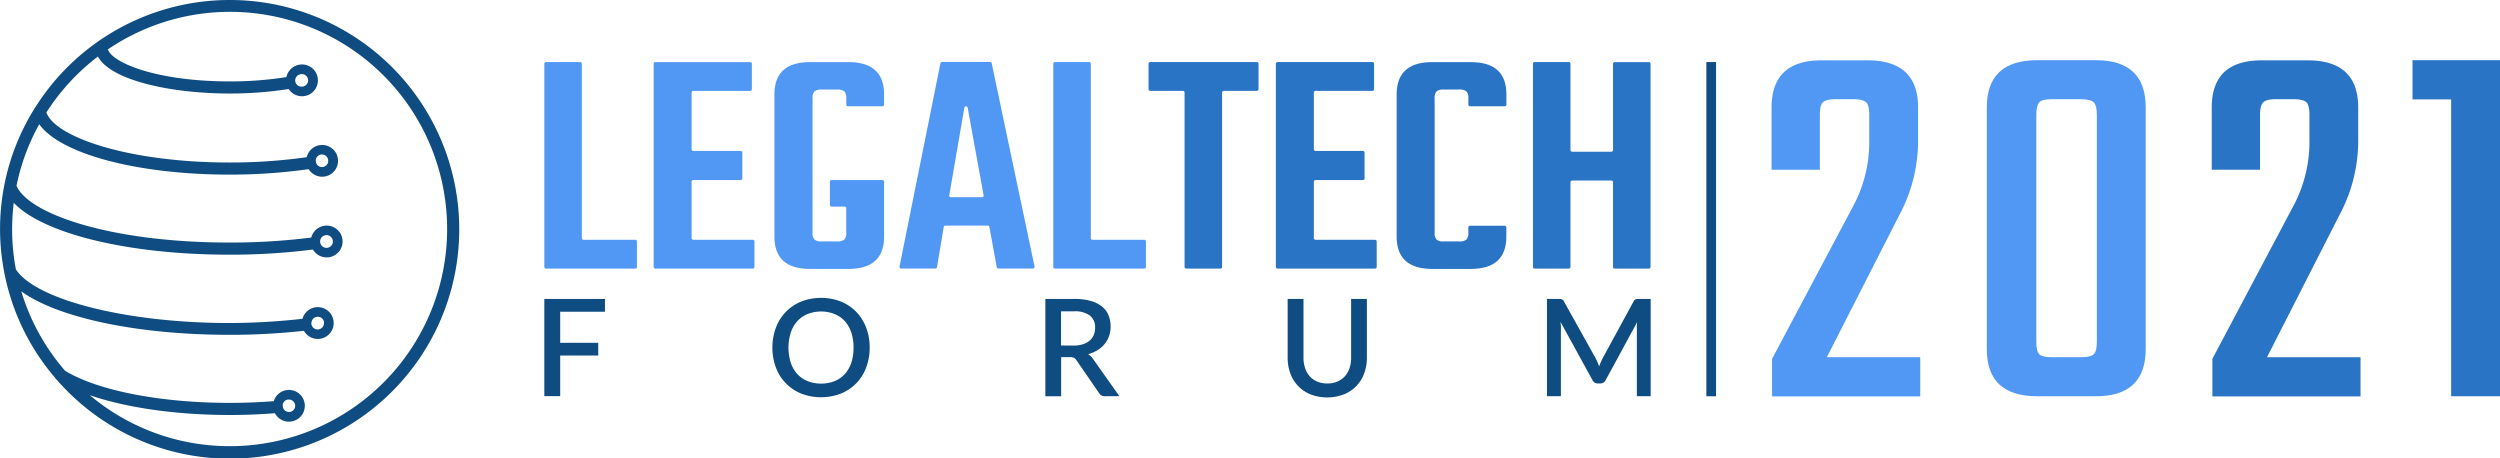
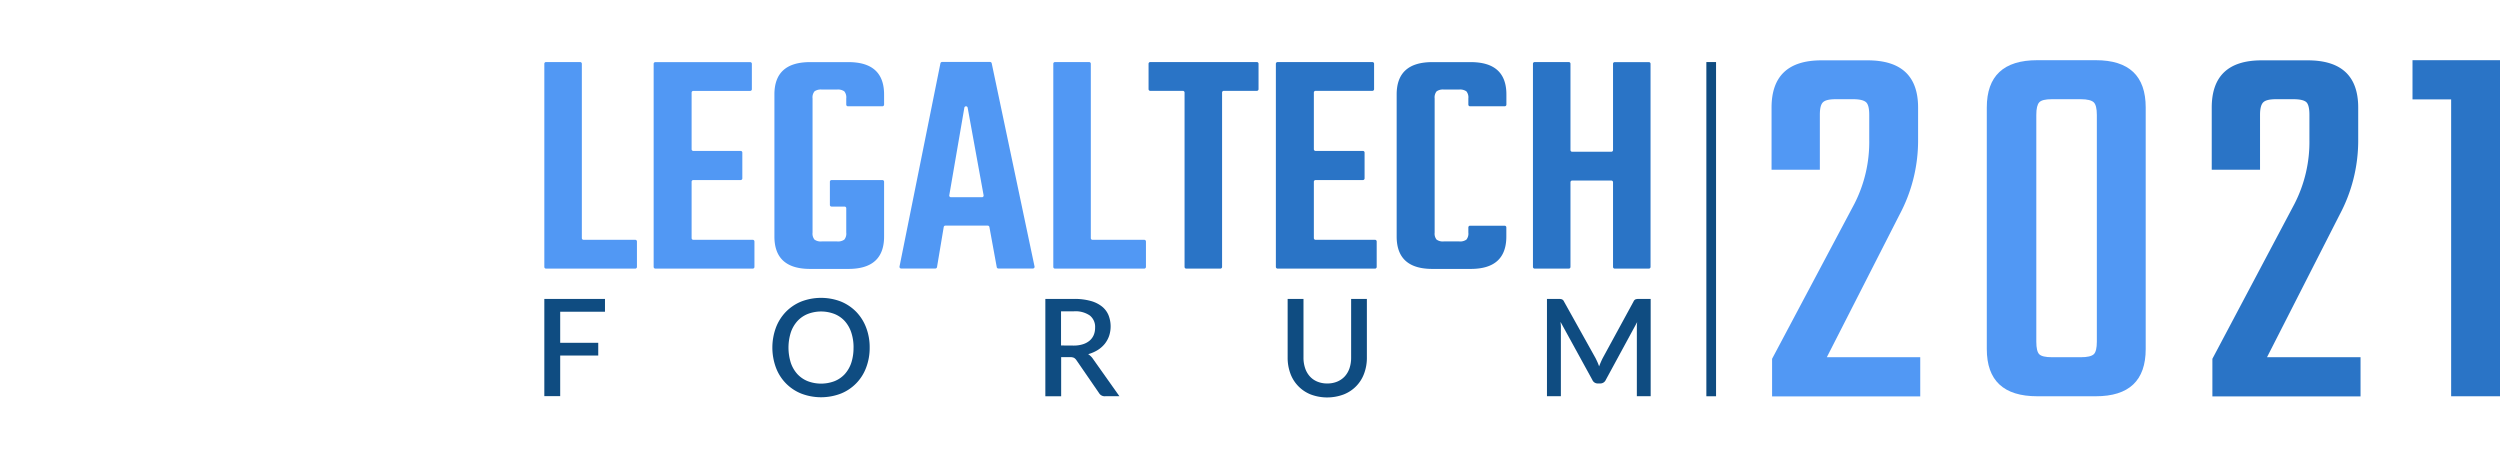
<svg xmlns="http://www.w3.org/2000/svg" viewBox="0 0 804.9 147.55">
  <defs>
    <style>
      .cls-1 {
        fill: #5198f4;
      }

      .cls-2 {
        fill: #2a74c6;
      }

      .cls-3 {
        fill: #0f4c81;
      }
    </style>
  </defs>
  <g id="Livello_2" data-name="Livello 2">
    <g id="Livello_1-2" data-name="Livello 1">
      <g>
        <g>
          <path class="cls-1" d="M187.91,77.21h16.62a.54.54,0,0,1,.54.54v8.19a.54.54,0,0,1-.54.54H175.79a.54.54,0,0,1-.54-.54V20.52a.54.54,0,0,1,.54-.54h11a.54.54,0,0,1,.54.54V76.66A.55.55,0,0,0,187.91,77.21Z" />
          <path class="cls-1" d="M223.21,77.21h19.15a.54.54,0,0,1,.54.54v8.19a.54.54,0,0,1-.54.54H211a.55.55,0,0,1-.55-.54V20.52A.55.55,0,0,1,211,20h30.53a.54.54,0,0,1,.54.54v8.19a.54.54,0,0,1-.54.54H223.21a.55.55,0,0,0-.54.55V48.05a.54.54,0,0,0,.54.54h15.25a.54.54,0,0,1,.54.54v8.3a.54.54,0,0,1-.54.54H223.21a.54.54,0,0,0-.54.54V76.66A.55.55,0,0,0,223.21,77.21Z" />
          <path class="cls-1" d="M284.1,34.22H273a.54.54,0,0,1-.54-.54v-2a3.08,3.08,0,0,0-.63-2.27,3.53,3.53,0,0,0-2.32-.58h-4.95a3.51,3.51,0,0,0-2.32.58,3.08,3.08,0,0,0-.63,2.27V74.89a3.05,3.05,0,0,0,.63,2.26,3.45,3.45,0,0,0,2.32.58h4.95a3.47,3.47,0,0,0,2.32-.58,3.05,3.05,0,0,0,.63-2.26V67.05a.54.54,0,0,0-.54-.54h-4.19a.54.54,0,0,1-.54-.54V58.51a.54.54,0,0,1,.54-.54H284.1a.54.54,0,0,1,.54.54V76.15q0,10.44-11.49,10.43H260.82q-11.49,0-11.49-10.43V30.41Q249.33,20,260.82,20h12.33q11.49,0,11.49,10.43v3.27A.54.54,0,0,1,284.1,34.22Z" />
          <path class="cls-1" d="M320.91,86l-2.36-12.91a.56.56,0,0,0-.54-.45H304.38a.55.55,0,0,0-.54.46L301.68,86a.55.55,0,0,1-.54.45h-11a.54.54,0,0,1-.53-.65l13.17-65.42a.54.54,0,0,1,.53-.43h15.45a.54.54,0,0,1,.53.43l13.79,65.42a.54.54,0,0,1-.53.65H321.44A.54.54,0,0,1,320.91,86ZM306.15,63.5h10a.53.53,0,0,0,.53-.63l-5.13-28.18a.54.54,0,0,0-1.07,0l-4.85,28.18A.54.54,0,0,0,306.15,63.5Z" />
          <path class="cls-1" d="M351.78,77.21H368.4a.55.55,0,0,1,.55.54v8.19a.55.55,0,0,1-.55.54H339.66a.54.54,0,0,1-.54-.54V20.52a.54.54,0,0,1,.54-.54h11a.54.54,0,0,1,.54.54V76.66A.55.55,0,0,0,351.78,77.21Z" />
          <path class="cls-2" d="M405.2,20.52v8.19a.54.54,0,0,1-.54.54H394a.55.55,0,0,0-.54.55V85.94a.54.54,0,0,1-.54.54h-11a.54.54,0,0,1-.54-.54V29.8a.55.55,0,0,0-.54-.55H370.33a.54.54,0,0,1-.54-.54V20.52a.54.54,0,0,1,.54-.54h34.33A.54.54,0,0,1,405.2,20.52Z" />
          <path class="cls-2" d="M423.55,77.21H442.7a.54.54,0,0,1,.54.54v8.19a.54.54,0,0,1-.54.54H411.33a.55.55,0,0,1-.55-.54V20.52a.55.55,0,0,1,.55-.54h30.53a.54.54,0,0,1,.54.54v8.19a.54.54,0,0,1-.54.54H423.55a.55.55,0,0,0-.54.55V48.05a.54.54,0,0,0,.54.54H438.8a.54.54,0,0,1,.54.54v8.3a.54.54,0,0,1-.54.54H423.55a.54.54,0,0,0-.54.54V76.66A.55.55,0,0,0,423.55,77.21Z" />
          <path class="cls-2" d="M484.43,34.22H473.29a.54.54,0,0,1-.54-.54v-2a3.08,3.08,0,0,0-.63-2.27,3.53,3.53,0,0,0-2.32-.58h-4.95a3.51,3.51,0,0,0-2.32.58,3.08,3.08,0,0,0-.63,2.27V74.89a3.05,3.05,0,0,0,.63,2.26,3.45,3.45,0,0,0,2.32.58h4.95a3.47,3.47,0,0,0,2.32-.58,3.05,3.05,0,0,0,.63-2.26V73.22a.55.55,0,0,1,.54-.55h11.14a.55.55,0,0,1,.55.55v2.93q0,10.44-11.49,10.43H461.16q-11.49,0-11.49-10.43V30.41Q449.67,20,461.16,20h12.33Q485,20,485,30.41v3.27A.55.55,0,0,1,484.43,34.22Z" />
          <path class="cls-2" d="M519.87,20h11a.54.54,0,0,1,.54.54V85.94a.54.54,0,0,1-.54.54h-11a.54.54,0,0,1-.54-.54V58.67a.54.54,0,0,0-.54-.54H506.17a.54.54,0,0,0-.54.54V85.94a.54.54,0,0,1-.54.54h-11a.54.54,0,0,1-.54-.54V20.52a.54.54,0,0,1,.54-.54h11a.54.54,0,0,1,.54.54V48.31a.55.55,0,0,0,.54.55h12.62a.55.55,0,0,0,.54-.55V20.52A.54.54,0,0,1,519.87,20Z" />
        </g>
        <g>
          <path class="cls-3" d="M180.36,100.36v10h12.25v4.11H180.36v13.07h-5.11V96.24h19.53v4.12Z" />
          <path class="cls-3" d="M280,111.91a17.61,17.61,0,0,1-1.13,6.42,14.37,14.37,0,0,1-8.12,8.38,17.81,17.81,0,0,1-12.8,0,14.41,14.41,0,0,1-8.14-8.38,18.65,18.65,0,0,1,0-12.84,14.87,14.87,0,0,1,3.19-5.07,14.69,14.69,0,0,1,4.95-3.33,17.81,17.81,0,0,1,12.8,0,14.65,14.65,0,0,1,4.94,3.33,14.85,14.85,0,0,1,3.18,5.07A17.61,17.61,0,0,1,280,111.91Zm-5.19,0a15.21,15.21,0,0,0-.73-4.85A10.41,10.41,0,0,0,272,103.4a9.06,9.06,0,0,0-3.3-2.3,12,12,0,0,0-8.68,0,9.18,9.18,0,0,0-3.31,2.3,10.45,10.45,0,0,0-2.11,3.66,16.33,16.33,0,0,0,0,9.72,10.4,10.4,0,0,0,2.11,3.65,9.26,9.26,0,0,0,3.31,2.28,12.17,12.17,0,0,0,8.68,0,9.13,9.13,0,0,0,3.3-2.28,10.36,10.36,0,0,0,2.09-3.65A15.29,15.29,0,0,0,274.8,111.91Z" />
          <path class="cls-3" d="M360.41,127.57h-4.55a2.09,2.09,0,0,1-2-1L346.59,116a2.5,2.5,0,0,0-.8-.79,3,3,0,0,0-1.31-.23h-2.83v12.61h-5.09V96.24h9.23a19.33,19.33,0,0,1,5.32.64,10.1,10.1,0,0,1,3.66,1.79,7,7,0,0,1,2.12,2.8,9.82,9.82,0,0,1,.2,6.68,8.76,8.76,0,0,1-1.41,2.56,9.25,9.25,0,0,1-2.28,2,11.79,11.79,0,0,1-3.06,1.32,5.18,5.18,0,0,1,1.61,1.59Zm-14.75-16.31a9.61,9.61,0,0,0,3-.43,6.23,6.23,0,0,0,2.18-1.18,4.94,4.94,0,0,0,1.31-1.82,6.06,6.06,0,0,0,.43-2.34,4.66,4.66,0,0,0-1.7-3.91,8.14,8.14,0,0,0-5.13-1.35h-4.14v11Z" />
          <path class="cls-3" d="M427.33,123.46a8.06,8.06,0,0,0,3.23-.61,6.86,6.86,0,0,0,2.42-1.69,7.45,7.45,0,0,0,1.51-2.62,10.52,10.52,0,0,0,.52-3.41V96.24h5.07v18.89a14.36,14.36,0,0,1-.88,5.11,11.38,11.38,0,0,1-6.55,6.74A15.07,15.07,0,0,1,422,127a11.46,11.46,0,0,1-6.55-6.74,14.58,14.58,0,0,1-.88-5.11V96.24h5.1v18.87a10.41,10.41,0,0,0,.52,3.4,7.37,7.37,0,0,0,1.5,2.64,6.59,6.59,0,0,0,2.4,1.7A8.09,8.09,0,0,0,427.33,123.46Z" />
          <path class="cls-3" d="M531.45,96.24v31.33H527V106.1q0-.52,0-1.14c0-.41.06-.83.1-1.25L517,122.31a1.92,1.92,0,0,1-1.81,1.15h-.72a1.86,1.86,0,0,1-1.8-1.15l-10.23-18.65c0,.42.08.85.1,1.27s0,.81,0,1.17v21.47h-4.48V96.24h3.81a3.13,3.13,0,0,1,1,.13,1.33,1.33,0,0,1,.68.72L513.7,115.3c.22.43.42.86.62,1.3s.37.89.53,1.36c.18-.47.36-.93.56-1.38s.4-.9.62-1.32l9.9-18.17a1.29,1.29,0,0,1,.67-.72,3.21,3.21,0,0,1,1-.13Z" />
        </g>
-         <path class="cls-3" d="M73.94,0a74,74,0,0,0-62.5,34.44,1.84,1.84,0,0,0-.43.66A73.12,73.12,0,0,0,1.42,59.42a2,2,0,0,0-.09.49,73,73,0,0,0,0,27.58,2,2,0,0,0,.1.54A73.49,73.49,0,0,0,17.79,121.7a2.09,2.09,0,0,0,.55.64A73.84,73.84,0,1,0,73.94,0Zm0,143.65a69.8,69.8,0,0,1-45-16.4c11.62,4,27.74,6.36,45,6.36,4.94,0,9.82-.19,14.57-.57a5.11,5.11,0,1,0-.37-3.88c-4.63.36-9.38.55-14.2.55-22.4,0-42.64-4-53-10.35A69.69,69.69,0,0,1,6.85,93.8c11.7,8.48,37.33,14,67.09,14a217.42,217.42,0,0,0,23.91-1.29,5.12,5.12,0,1,0-.47-3.87A214,214,0,0,1,73.94,104c-33,0-62.35-7.4-68.82-17.26A69.59,69.59,0,0,1,3.9,73.78a71.9,71.9,0,0,1,.53-8.48C13.85,75.2,41.16,82,73.94,82a209.8,209.8,0,0,0,26.82-1.66,5.12,5.12,0,1,0-.54-3.86,207,207,0,0,1-26.28,1.61c-38.36,0-64.72-9.21-68.63-18.27A69.44,69.44,0,0,1,12.63,40C19.39,49.49,44,56.22,73.94,56.22a180.06,180.06,0,0,0,25.43-1.76,5.11,5.11,0,1,0-.62-3.85,175.77,175.77,0,0,1-24.81,1.71c-32.59,0-56.27-8.2-59-16.12a70.25,70.25,0,0,1,16.58-18C35.76,26,55.36,30.11,73.94,30.11a121.48,121.48,0,0,0,19-1.45,5.12,5.12,0,1,0-.72-3.84,115.94,115.94,0,0,1-18.29,1.39c-22.94,0-37.55-5.75-39.21-10.3A69.92,69.92,0,1,1,73.94,143.65Zm17.06-13a2,2,0,0,1,1.64-2,2.71,2.71,0,0,1,.4,0,2,2,0,1,1-2,2Zm9.28-26.61a2,2,0,0,1,1.6-2h0a2,2,0,0,1,2.43,1.58,1.9,1.9,0,0,1,0,.41,2,2,0,0,1-4.08,0Zm4-28.15h0a2.24,2.24,0,0,1,.39-.14h0a2.12,2.12,0,0,1,.44-.05,2.05,2.05,0,1,1-.85.19Zm-2.64-24.1a2,2,0,0,1,1.56-2h0a2.31,2.31,0,0,1,.46-.05,2,2,0,0,1,2,2,1.9,1.9,0,0,1,0,.41,2.15,2.15,0,0,1-.31.73,2.05,2.05,0,0,1-1.69.9,1.75,1.75,0,0,1-.24,0h0A2,2,0,0,1,101.69,51.8ZM96.31,24.07h0a1.92,1.92,0,0,1,.42-.16l0,0a2.63,2.63,0,0,1,.48-.06,2.05,2.05,0,0,1,2,2,2.15,2.15,0,0,1-.16.8,2.06,2.06,0,0,1-1.89,1.24l-.17,0h0a2,2,0,0,1-.77-3.82Z" />
        <rect class="cls-3" x="549.38" y="19.98" width="3.12" height="107.6" />
      </g>
    </g>
    <g id="Livello_3" data-name="Livello 3">
      <g>
        <path class="cls-1" d="M585.92,37V54.64H570.37v-20q0-15.21,16.07-15.21H601.3q16.25,0,16.25,15.21V45.48a50.65,50.65,0,0,1-6,23.68L588.17,115h30.07v12.62h-47.7v-12.1L597,65.7A43.68,43.68,0,0,0,601.82,45V37c0-2.07-.32-3.43-1-4.06s-2-1-4.23-1h-5.53c-2.08,0-3.46.32-4.15,1S585.92,34.94,585.92,37Z" />
        <path class="cls-1" d="M690.83,34.59v77.78q0,15.21-16.07,15.21H655.92q-16.26,0-16.25-15.21V34.59q0-15.21,16.25-15.21h18.84Q690.83,19.38,690.83,34.59ZM675.1,110V37c0-2.07-.34-3.43-1-4.06s-2.07-1-4.14-1h-9.34c-2.07,0-3.43.32-4.06,1s-.95,2-.95,4.06V110c0,2.07.32,3.43.95,4.06s2,.95,4.06.95h9.34c2.07,0,3.45-.32,4.14-.95S675.1,112,675.1,110Z" />
        <path class="cls-2" d="M727.64,37V54.64H712.09v-20q0-15.21,16.07-15.21H743q16.25,0,16.25,15.21V45.48a50.65,50.65,0,0,1-6,23.68L729.89,115H760v12.62h-47.7v-12.1L738.7,65.7A43.68,43.68,0,0,0,743.54,45V37c0-2.07-.32-3.43-.95-4.06s-2-1-4.23-1h-5.53c-2.08,0-3.46.32-4.15,1S727.64,34.94,727.64,37Z" />
        <path class="cls-2" d="M804.9,19.38v108.2H789.17V32H776.73V19.38Z" />
      </g>
    </g>
  </g>
</svg>